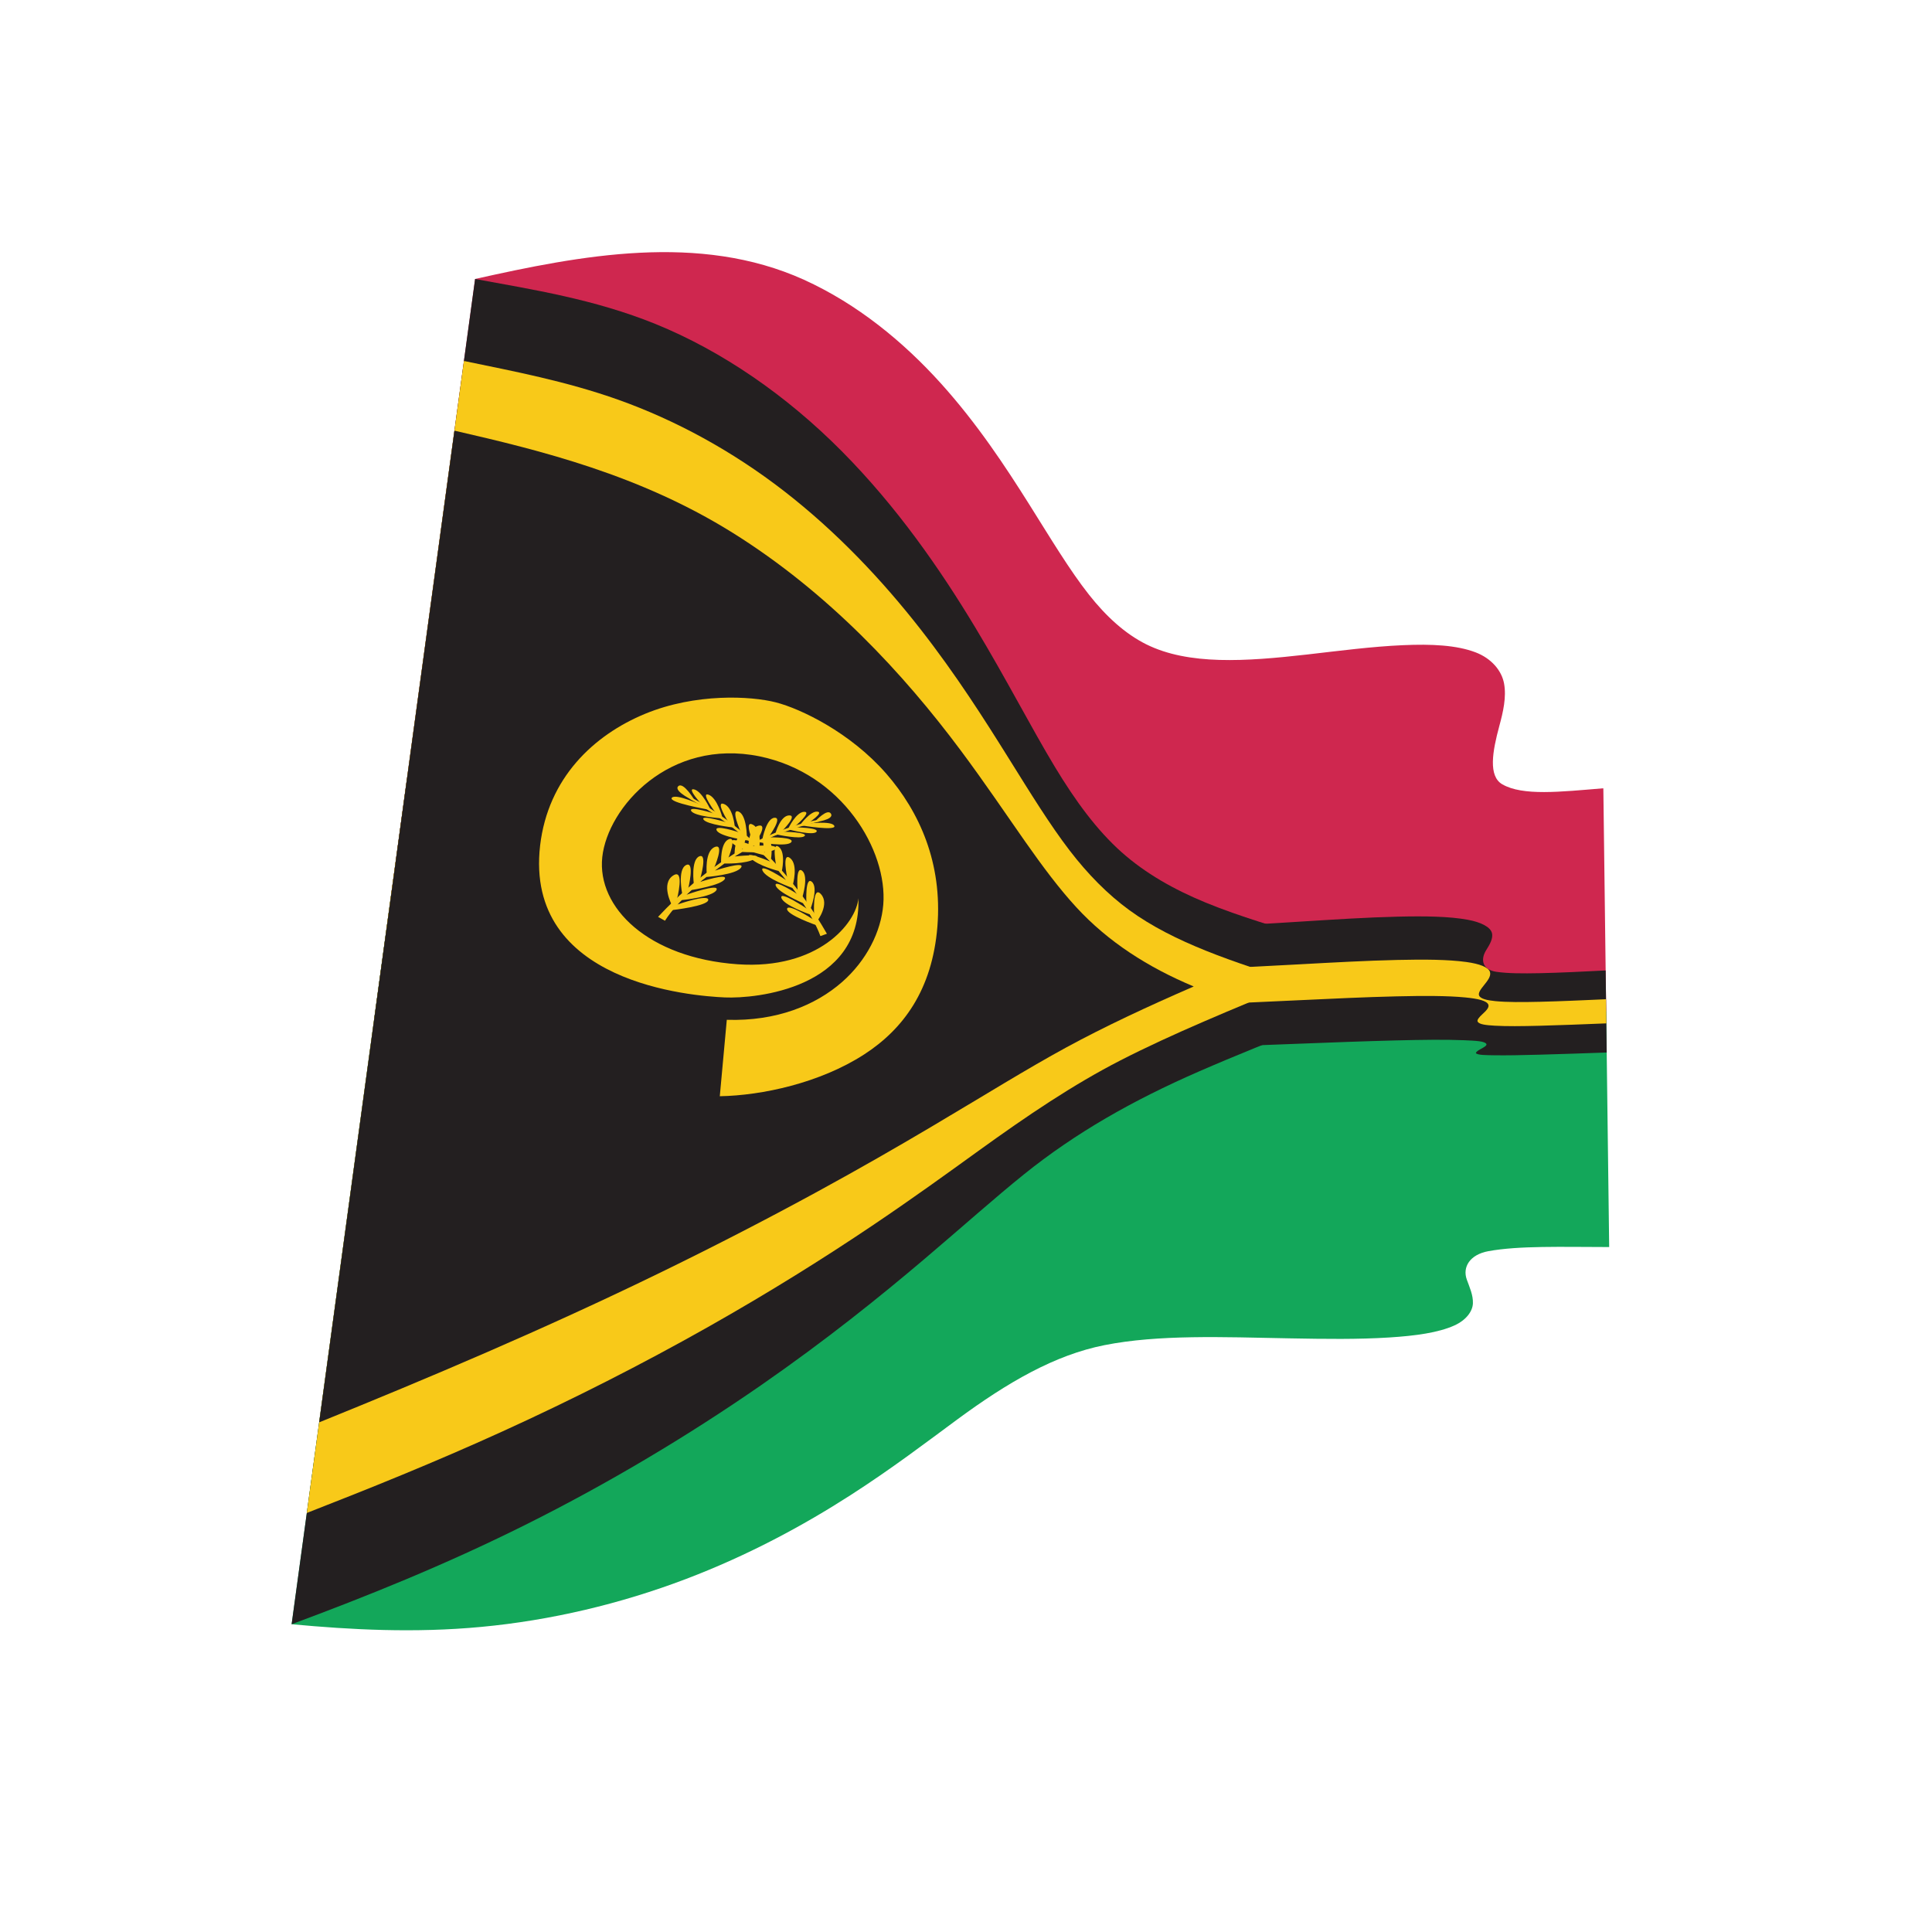
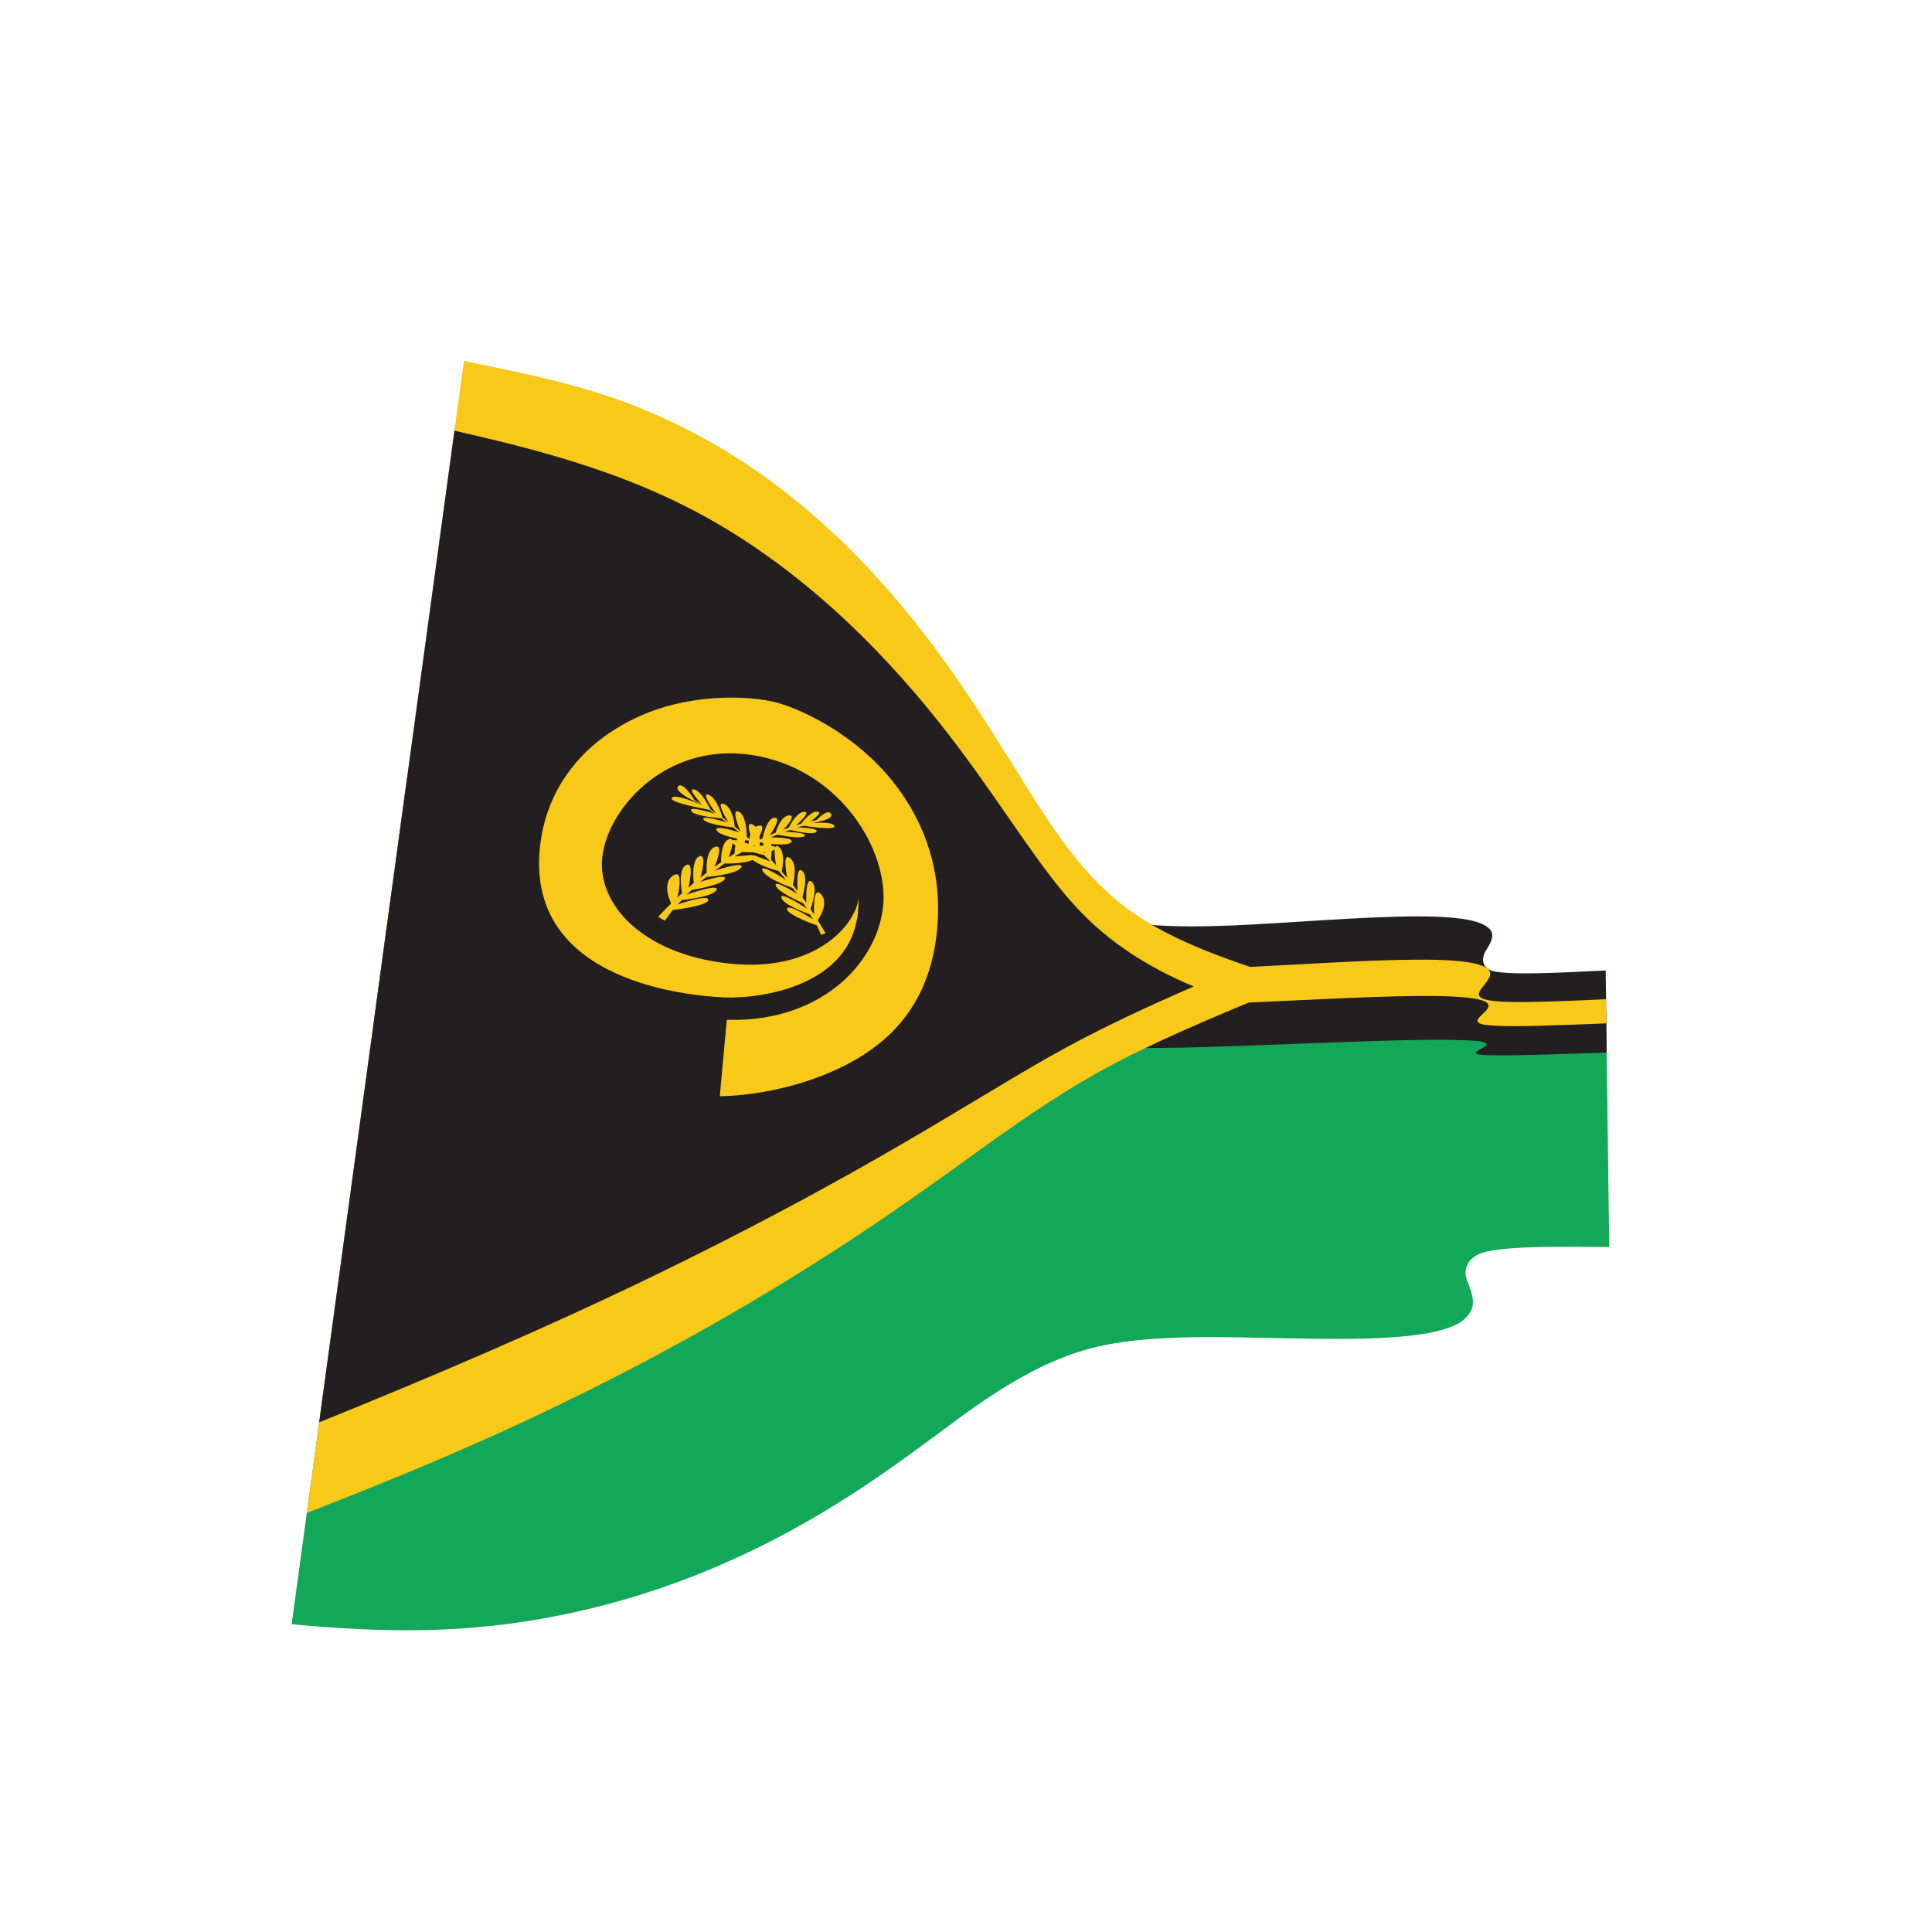
<svg xmlns="http://www.w3.org/2000/svg" xmlns:ns1="http://sodipodi.sourceforge.net/DTD/sodipodi-0.dtd" xmlns:ns2="http://www.inkscape.org/namespaces/inkscape" version="1.1" id="svg1434" xml:space="preserve" width="800" height="800" viewBox="0 0 800 800" ns1:docname="Vanuatu-wavy-flag.svg" ns2:version="0.92.4 (5da689c313, 2019-01-14)">
  <defs id="defs1438">
    <clipPath clipPathUnits="userSpaceOnUse" id="clipPath1450">
      <path d="M 0,600 H 600 V 0 H 0 Z" id="path1448" ns2:connector-curvature="0" />
    </clipPath>
  </defs>
  <ns1:namedview pagecolor="#ffffff" bordercolor="#666666" borderopacity="1" objecttolerance="10" gridtolerance="10" guidetolerance="10" ns2:pageopacity="0" ns2:pageshadow="2" ns2:window-width="1920" ns2:window-height="1018" id="namedview1436" showgrid="false" ns2:zoom="0.87571678" ns2:cx="491.52542" ns2:cy="362.71186" ns2:window-x="-8" ns2:window-y="-8" ns2:window-maximized="1" ns2:current-layer="g1442" />
  <g id="g1442" ns2:groupmode="layer" ns2:label="Vanuatu-wavy-publicdomainvectors [Converted]" transform="matrix(1.333,0,0,-1.333,0,800)">
    <g id="g1444">
      <g id="g1446" clip-path="url(#clipPath1450)">
-         <path d="m 147.584,513.49 c 32.684,7.301 69.589,14.492 102.149,-0.237 16.529,-7.503 30.833,-19.206 42.616,-32.283 11.221,-12.46 19.846,-25.553 27.401,-37.556 6.744,-10.718 12.482,-20.33 18.537,-28.009 5.342,-6.765 11.236,-12.141 17.77,-15.398 13.168,-6.541 30.853,-5.341 49.954,-3.174 10.088,1.155 20.122,2.479 29.778,2.901 8.822,0.393 16.691,0.035 22.632,-2.247 4.815,-1.852 8.055,-5.6 8.799,-9.678 0.767,-4.23 -0.286,-8.781 -1.471,-13.155 -2.152,-7.954 -3.495,-15.589 0.923,-18.142 6.344,-3.651 17.873,-2.345 31.385,-1.229 0.283,-22.673 0.574,-45.762 0.881,-69.277 -7.326,-0.312 -14.285,-0.61 -20.636,-0.767 -5.56,-0.135 -10.217,-0.175 -13.878,0.111 -2.682,0.21 -4.682,0.552 -5.168,1.461 -0.375,0.711 0.529,1.775 1.496,2.823 1.041,1.129 2.204,2.4 1.837,3.51 -0.457,1.364 -3.262,2.206 -7.24,2.676 -5.617,0.662 -12.893,0.689 -21.513,0.491 -9.637,-0.224 -19.878,-0.752 -30.328,-1.284 -20.237,-1.029 -38.36,-2.012 -53.852,-0.822 -13.648,1.052 -26.601,4.788 -40.908,9.752 -8.52,2.957 -18.373,6.35 -30.046,9.469 -13.464,3.595 -29.002,6.726 -46.342,8.791 -37.684,4.475 -75.875,2.401 -110.934,-0.521 4.678,34.118 9.19,67.333 13.598,99.673 4.294,31.501 8.481,62.197 12.56,92.121" style="fill:#cf274f;fill-opacity:1;fill-rule:nonzero;stroke:none" id="path1452" ns2:connector-curvature="0" />
        <path d="m 121.426,321.696 c 35.059,2.922 73.25,4.996 110.934,0.521 17.34,-2.065 32.878,-5.196 46.342,-8.791 11.673,-3.119 21.526,-6.512 30.046,-9.469 14.307,-4.964 27.26,-8.7 40.908,-9.752 15.492,-1.19 33.615,-0.207 53.852,0.822 10.45,0.532 20.691,1.06 30.328,1.284 8.62,0.198 15.896,0.171 21.513,-0.491 3.978,-0.47 6.783,-1.312 7.24,-2.676 0.367,-1.11 -0.796,-2.381 -1.837,-3.51 -0.967,-1.048 -1.871,-2.112 -1.496,-2.823 0.486,-0.909 2.486,-1.251 5.168,-1.461 3.661,-0.286 8.318,-0.246 13.878,-0.111 6.351,0.157 13.31,0.455 20.636,0.767 0.305,-23.955 0.617,-48.363 0.932,-73.235 -14.933,0.021 -28.026,0.448 -37.5,-1.276 -5.838,-1.066 -8.113,-4.982 -6.73,-8.824 0.841,-2.345 1.995,-4.809 1.903,-7.373 -0.095,-2.577 -2.207,-5.302 -5.83,-6.917 -4.902,-2.192 -11.885,-3.183 -20.244,-3.704 -9.541,-0.606 -19.919,-0.475 -30.679,-0.27 -21.275,0.409 -40.903,1.213 -57.699,-2.108 -15.444,-3.058 -29.997,-11.497 -45.765,-23.112 -9.488,-6.995 -20.223,-15.199 -33.176,-23.52 -14.618,-9.391 -31.643,-18.626 -51.072,-26.012 -20.349,-7.738 -42.035,-12.864 -63.619,-14.882 -20.686,-1.941 -40.404,-0.89 -58.868,0.831 5.524,40.445 10.878,79.722 16.073,117.882 5.072,37.083 9.999,73.139 14.762,108.21" style="fill:#13a75a;fill-opacity:1;fill-rule:nonzero;stroke:none" id="path1454" ns2:connector-curvature="0" />
-         <path d="m 147.584,513.49 c 17.836,-3.29 36.96,-6.253 56.056,-13.99 20.616,-8.385 40.574,-22.107 57.842,-39.511 17.151,-17.297 30.491,-36.53 41.47,-54.752 9.772,-16.227 17.299,-30.984 24.698,-43.253 6.441,-10.684 13.1,-19.73 20.742,-26.541 7.409,-6.599 16.331,-11.64 26.133,-15.67 21.522,-8.842 46.572,-13.37 67.383,-23.365 -21.618,-10.135 -46.551,-19.088 -69.56,-29.131 -20.406,-8.911 -38.16,-18.962 -54.281,-31.931 -9.096,-7.322 -19.012,-16.203 -30.849,-26.244 -13.943,-11.828 -30.648,-25.27 -50.822,-39.259 -22.355,-15.489 -47.133,-30.355 -73.156,-43.341 -25.128,-12.542 -49.622,-22.348 -72.649,-30.898 5.524,40.445 10.878,79.722 16.073,117.882 5.072,37.083 9.999,73.139 14.762,108.21 4.678,34.118 9.19,67.333 13.598,99.673 4.294,31.501 8.481,62.197 12.56,92.121" style="fill:#231f20;fill-opacity:1;fill-rule:nonzero;stroke:none" id="path1456" ns2:connector-curvature="0" />
        <path d="m 126.419,358.296 c 34.578,3.868 72.4,6.676 109.187,-0.351 17.136,-3.281 32.45,-8.195 45.605,-13.781 11.567,-4.915 21.19,-10.209 29.537,-14.869 13.956,-7.792 26.563,-13.839 40.065,-15.74 15.161,-2.128 33.116,-0.958 53.157,0.307 10.388,0.655 20.598,1.317 30.244,1.543 8.662,0.2 16.043,0.077 21.726,-0.966 4.12,-0.757 7.029,-2.244 7.508,-4.117 0.435,-1.716 -0.715,-3.605 -1.793,-5.333 -1.851,-2.967 -1.159,-6.087 3.157,-6.718 3.533,-0.514 8.092,-0.542 13.548,-0.428 6.259,0.131 13.142,0.477 20.414,0.842 0.105,-8.439 0.214,-16.933 0.328,-25.484 -7.376,-0.256 -14.409,-0.503 -20.852,-0.676 -5.664,-0.153 -10.426,-0.247 -14.209,-0.18 -2.783,0.049 -4.705,0.046 -5.488,0.568 -0.316,0.211 0.384,0.824 1.291,1.304 1.005,0.528 2.162,1.171 1.871,1.645 -0.528,0.864 -3.124,0.99 -6.974,1.154 -5.541,0.237 -12.721,0.149 -21.295,-0.064 -9.628,-0.24 -19.896,-0.634 -30.407,-1.04 -20.43,-0.786 -38.756,-1.534 -54.545,-1.251 -13.855,0.25 -27.102,1.725 -41.759,3.789 -8.689,1.225 -18.757,2.642 -30.57,3.911 -13.747,1.474 -29.522,2.712 -47.112,3.439 -38.516,1.583 -77.209,0.113 -112.769,-1.794 3.433,25.252 6.826,50.009 10.135,74.29" style="fill:#231f20;fill-opacity:1;fill-rule:nonzero;stroke:none" id="path1458" ns2:connector-curvature="0" />
        <path d="m 144.113,488.022 c 15.376,-3.204 31.616,-6.235 48.083,-12.096 17.568,-6.276 35.18,-15.782 51.393,-28.353 16.393,-12.715 30.465,-27.655 42.374,-42.906 11.027,-14.117 19.745,-27.847 27.412,-40.131 6.788,-10.875 12.748,-20.564 18.92,-28.612 5.627,-7.324 11.757,-13.57 18.548,-18.519 13.886,-10.108 32.281,-16.082 52.271,-22.396 -20.468,-8.415 -39.126,-16.074 -55.058,-24.249 -14.682,-7.541 -28.62,-16.925 -44.313,-28.254 -9.366,-6.762 -20.142,-14.579 -32.919,-23.172 -14.685,-9.878 -31.64,-20.526 -50.826,-31.363 -20.455,-11.554 -42.015,-22.506 -63.849,-32.446 -21.065,-9.596 -41.449,-17.794 -60.847,-25.358 4.608,33.913 9.126,66.988 13.535,99.26 4.299,31.496 8.494,62.244 12.589,92.27 7.903,57.985 15.458,113.368 22.687,166.325" style="fill:#f8c919;fill-opacity:1;fill-rule:nonzero;stroke:none" id="path1460" ns2:connector-curvature="0" />
        <path d="m 122.91,332.572 c 34.915,3.207 72.986,5.487 110.411,0.224 17.277,-2.433 32.747,-6.101 46.122,-10.296 11.638,-3.653 21.425,-7.614 29.894,-11.074 14.203,-5.804 27.059,-10.214 40.659,-11.51 15.4,-1.464 33.469,-0.42 53.649,0.68 10.432,0.569 20.664,1.135 30.303,1.357 8.633,0.198 15.939,0.141 21.576,-0.638 4.019,-0.556 6.859,-1.596 7.319,-3.108 0.388,-1.291 -0.772,-2.746 -1.825,-4.051 -0.982,-1.216 -1.918,-2.408 -1.554,-3.271 0.424,-0.995 2.42,-1.468 5.073,-1.726 3.625,-0.351 8.252,-0.332 13.781,-0.202 6.326,0.15 13.262,0.464 20.572,0.79 0.028,-2.493 0.061,-4.991 0.096,-7.494 -7.34,-0.295 -14.322,-0.579 -20.7,-0.741 -5.591,-0.142 -10.277,-0.198 -13.976,0.021 -2.71,0.163 -4.702,0.381 -5.261,1.196 -0.38,0.56 0.484,1.498 1.436,2.376 1.031,0.954 2.197,2.041 1.849,2.965 -0.463,1.218 -3.224,1.857 -7.162,2.239 -5.596,0.541 -12.842,0.537 -21.449,0.335 -9.635,-0.226 -19.884,-0.714 -30.352,-1.208 -20.294,-0.96 -38.472,-1.879 -54.056,-0.959 -13.704,0.812 -26.747,3.876 -41.158,7.996 -8.569,2.451 -18.489,5.269 -30.198,7.85 -13.551,2.985 -29.156,5.572 -46.565,7.254 -37.937,3.661 -76.26,1.779 -111.465,-0.851 1.001,7.324 1.992,14.606 2.981,21.846" style="fill:#f8c919;fill-opacity:1;fill-rule:nonzero;stroke:none" id="path1462" ns2:connector-curvature="0" />
        <path d="m 141.162,466.374 c 27.131,-6.226 57.586,-13.754 86.348,-31.676 29.947,-18.676 53.237,-43.948 70.879,-67.598 7.675,-10.294 14.121,-19.916 20.105,-28.431 5.394,-7.679 10.507,-14.541 15.842,-20.341 9.884,-10.745 22.292,-18.677 36.478,-24.613 -14.628,-6.356 -27.67,-12.459 -39.577,-18.927 -12.176,-6.614 -25.517,-14.936 -42.26,-24.85 -10.111,-5.986 -21.694,-12.666 -34.943,-19.893 -14.743,-8.044 -31.002,-16.478 -48.513,-25.014 -36.41,-17.754 -72.708,-33.081 -106.382,-46.717 7.739,56.758 15.159,111.171 22.287,163.383 6.839,50.137 13.414,98.325 19.736,144.677" style="fill:#231f20;fill-opacity:1;fill-rule:nonzero;stroke:none" id="path1464" ns2:connector-curvature="0" />
        <path d="m 225.77,283.361 c 0,0 -1.37,-15.022 -2.176,-23.74 13.056,0.23 31.097,4.084 44.871,13.003 12.093,7.843 21.124,19.956 22.727,39.714 1.575,19.643 -5.499,35.577 -15.903,47.504 -11.223,12.85 -26.639,20.165 -34.264,22.126 -7.817,2.006 -24.942,2.895 -40.575,-3.527 -16.099,-6.638 -30.208,-20.011 -32.671,-40.931 -4.951,-42.849 47.299,-46.746 57.384,-47.199 9.747,-0.427 42.428,2.881 41.486,30.811 -0.666,-7.776 -12.528,-22.259 -37.571,-20.504 -27.64,1.967 -43.674,17.549 -41.991,33.28 1.701,15.559 20.864,36.986 48.847,31.308 25.714,-5.267 39.807,-29.293 38.444,-46.071 -0.701,-8.424 -5.175,-17.345 -12.805,-24.045 -8.19,-7.18 -20.331,-12.225 -35.803,-11.729" style="fill:#f8c919;fill-opacity:1;fill-rule:nonzero;stroke:none" id="path1466" ns2:connector-curvature="0" />
        <path d="m 204.896,315.408 c 0.521,-0.292 1.044,-0.58 1.565,-0.874 0,0 14.541,23.023 48.034,30.722 -3.871,-0.706 -26.079,-4.786 -49.599,-29.848" style="fill:#f8c919;fill-opacity:1;fill-rule:nonzero;stroke:none" id="path1468" ns2:connector-curvature="0" />
        <path d="m 204.896,315.408 c 0.521,-0.292 1.044,-0.58 1.565,-0.874 0,0 14.541,23.023 48.034,30.722 -3.871,-0.706 -26.079,-4.786 -49.599,-29.848 z" style="fill:none;stroke:#f8c919;stroke-width:0.595;stroke-linecap:butt;stroke-linejoin:miter;stroke-miterlimit:4;stroke-dasharray:none;stroke-opacity:1" id="path1470" ns2:connector-curvature="0" />
        <path d="m 208.656,319.122 c 0,0 -3.426,6.475 0.409,9.033 3.798,2.516 1.198,-7.441 1.198,-7.441 0.567,0.526 1.126,1.057 1.696,1.575 0,0 -1.648,7.753 1.179,9.149 2.809,1.369 0.626,-7.376 0.626,-7.376 0.591,0.488 1.177,0.982 1.769,1.466 0,0 -1.001,7.471 1.687,8.611 2.666,1.117 0.285,-6.957 0.285,-6.957 0.683,0.492 1.357,0.996 2.04,1.482 0,0 -0.753,7.067 2.495,8.375 3.209,1.286 -0.244,-6.576 -0.244,-6.576 0.737,0.501 1.476,0.994 2.208,1.492 0,0 -0.338,6.405 2.382,7.5 2.693,1.067 -0.183,-5.962 -0.183,-5.962 0.663,0.415 1.316,0.84 1.973,1.254 0,0 -0.009,5.897 2.571,6.881 2.553,0.956 -0.326,-5.544 -0.326,-5.544 0.679,0.376 1.353,0.755 2.027,1.129 0,0 0.074,5.853 3.217,6.46 3.095,0.585 -1.022,-5.31 -1.022,-5.31 0.723,0.358 1.444,0.711 2.166,1.056 0,0 1.218,6.574 3.806,6.707 2.555,0.12 -1.658,-5.677 -1.658,-5.677 0.642,0.289 1.291,0.556 1.932,0.834 0,0 1.453,5.482 4.245,5.577 2.75,0.085 -2.159,-4.797 -2.159,-4.797 0.63,0.245 1.262,0.48 1.887,0.725 0,0 2.431,5.176 4.975,5.188 2.505,-0.002 -3.033,-4.636 -3.033,-4.636 0.586,0.193 1.168,0.387 1.751,0.573 0,0 3.149,4.357 5.361,4.121 2.177,-0.239 -2.785,-3.494 -2.785,-3.494 0.708,0.169 1.413,0.335 2.115,0.496 0,0 3.859,4.21 4.897,2.313 1.028,-1.89 -5.087,-2.603 -5.087,-2.603 -0.7,-0.144 -1.404,-0.287 -2.112,-0.433 0,0 7.502,0.955 8.228,-0.713 0.724,-1.661 -10.209,0.151 -10.209,0.151 -0.637,-0.197 -1.278,-0.395 -1.92,-0.599 0,0 7.586,-0.079 6.58,-1.381 -1.027,-1.301 -8.445,0.678 -8.445,0.678 -0.624,-0.219 -1.25,-0.435 -1.878,-0.657 0,0 7.741,-0.145 6.642,-1.327 -1.118,-1.182 -8.644,0.465 -8.644,0.465 -0.672,-0.292 -1.348,-0.583 -2.023,-0.886 0,0 7.756,0.097 6.508,-1.502 -1.269,-1.606 -10.041,0 -10.041,0 -0.789,-0.417 -1.584,-0.828 -2.376,-1.252 0,0 8.469,0.836 7.63,-0.749 -0.844,-1.593 -10.446,-1.041 -10.446,-1.041 -0.776,-0.466 -1.559,-0.928 -2.341,-1.398 0,0 9.285,1.09 6.439,-0.664 -2.897,-1.771 -9.618,-1.525 -9.618,-1.525 -0.979,-0.721 -1.953,-1.455 -2.928,-2.198 0,0 9.579,3.158 8.096,0.941 -1.501,-2.229 -10.741,-2.922 -10.741,-2.922 -0.685,-0.512 -1.36,-1.041 -2.048,-1.557 0,0 8.757,2.895 7.734,0.932 -1.026,-1.974 -10.265,-3.417 -10.265,-3.417 -0.56,-0.49 -1.117,-0.989 -1.678,-1.484 0,0 10.416,3.7 9.372,1.498 -1.057,-2.208 -10.782,-3.155 -10.782,-3.155 -0.462,-0.459 -0.924,-0.92 -1.388,-1.379 0,0 9.696,3.384 9.613,1.443 -0.108,-1.942 -11.33,-3.179 -11.33,-3.179 -0.007,0.562 -0.022,1.124 -0.029,1.686" style="fill:#f8c919;fill-opacity:1;fill-rule:nonzero;stroke:none" id="path1472" ns2:connector-curvature="0" />
        <path d="m 256.432,310.252 c -0.466,-0.167 -0.932,-0.337 -1.401,-0.507 0,0 -8.452,23.891 -40.617,42.511 4.169,-2.197 25.759,-13.657 42.018,-42.004" style="fill:#f8c919;fill-opacity:1;fill-rule:nonzero;stroke:none" id="path1474" ns2:connector-curvature="0" />
-         <path d="m 256.432,310.252 c -0.466,-0.167 -0.932,-0.337 -1.401,-0.507 0,0 -8.452,23.891 -40.617,42.511 4.169,-2.197 25.759,-13.657 42.018,-42.004 z" style="fill:none;stroke:#f8c919;stroke-width:0.595;stroke-linecap:butt;stroke-linejoin:miter;stroke-miterlimit:4;stroke-dasharray:none;stroke-opacity:1" id="path1476" ns2:connector-curvature="0" />
+         <path d="m 256.432,310.252 z" style="fill:none;stroke:#f8c919;stroke-width:0.595;stroke-linecap:butt;stroke-linejoin:miter;stroke-miterlimit:4;stroke-dasharray:none;stroke-opacity:1" id="path1476" ns2:connector-curvature="0" />
        <path d="m 253.963,314.217 c 0,0 3.79,5.061 1.098,8.129 -2.747,3.103 -2.17,-6.397 -2.17,-6.397 -0.385,0.584 -0.777,1.165 -1.162,1.752 0,0 2.612,6.606 0.483,8.508 -2.156,1.914 -1.719,-6.53 -1.719,-6.53 -0.425,0.569 -0.844,1.142 -1.269,1.715 0,0 2.066,6.557 -0.042,8.26 -2.133,1.71 -1.391,-6.304 -1.391,-6.304 -0.514,0.609 -1.023,1.228 -1.539,1.84 0,0 1.83,6.322 -0.808,8.397 -2.671,2.087 -0.886,-6.18 -0.886,-6.18 -0.576,0.651 -1.157,1.299 -1.734,1.953 0,0 1.392,5.91 -0.892,7.708 -2.303,1.806 -0.855,-5.682 -0.855,-5.682 -0.539,0.572 -1.071,1.153 -1.611,1.727 0,0 1.032,5.604 -1.213,7.32 -2.262,1.717 -0.663,-5.411 -0.663,-5.411 -0.581,0.554 -1.152,1.121 -1.734,1.677 0,0 0.964,5.665 -1.964,7.267 -2.95,1.603 0.045,-5.494 0.045,-5.494 -0.644,0.568 -1.29,1.134 -1.938,1.7 0,0 -0.011,6.852 -2.582,7.877 -2.587,1.021 0.627,-6.177 0.627,-6.177 -0.598,0.487 -1.201,0.971 -1.802,1.459 0,0 -0.462,5.961 -3.338,7.063 -2.893,1.097 1.34,-5.585 1.34,-5.585 -0.607,0.462 -1.217,0.921 -1.828,1.379 0,0 -1.575,6.126 -4.308,7.097 -2.742,0.969 2.362,-5.855 2.362,-5.855 -0.588,0.405 -1.178,0.808 -1.768,1.212 0,0 -2.574,5.666 -5.076,6.291 -2.508,0.613 2.393,-4.699 2.393,-4.699 -0.746,0.442 -1.496,0.879 -2.246,1.313 0,0 -3.508,5.936 -5.102,4.36 -1.588,-1.601 5.255,-4.735 5.255,-4.735 0.751,-0.415 1.503,-0.825 2.253,-1.241 0,0 -8.279,3.874 -9.492,2.394 -1.194,-1.504 11.542,-3.699 11.542,-3.699 0.651,-0.433 1.304,-0.861 1.948,-1.303 0,0 -8.353,2.697 -7.484,0.954 0.884,-1.735 9.326,-2.323 9.326,-2.323 0.612,-0.436 1.229,-0.867 1.838,-1.307 0,0 -8.314,2.559 -7.337,0.945 0.994,-1.604 9.238,-2.478 9.238,-2.478 0.633,-0.51 1.266,-1.02 1.89,-1.54 0,0 -8.036,2.677 -7.015,0.623 1.03,-2.05 10.261,-3.215 10.261,-3.215 0.699,-0.646 1.399,-1.288 2.092,-1.937 0,0 -8.294,3.444 -7.736,1.589 0.58,-1.848 10.114,-4.135 10.114,-4.135 0.653,-0.666 1.311,-1.325 1.959,-1.991 0,0 -8.782,3.707 -6.276,1.161 2.491,-2.535 8.836,-4.083 8.836,-4.083 0.762,-0.934 1.522,-1.866 2.275,-2.801 0,0 -8.327,5.504 -7.31,2.959 1.033,-2.528 9.328,-5.434 9.328,-5.434 0.512,-0.636 1.019,-1.274 1.533,-1.905 0,0 -7.349,4.787 -6.751,2.673 0.605,-2.106 8.526,-5.5 8.526,-5.5 0.397,-0.566 0.789,-1.135 1.186,-1.698 0,0 -8.527,5.7 -7.95,3.392 0.58,-2.302 8.87,-5.172 8.87,-5.172 0.315,-0.503 0.624,-1.009 0.939,-1.51 0,0 -7.775,5.06 -8.035,3.237 -0.227,-1.83 9.178,-5.11 9.178,-5.11 0.095,0.501 0.199,0.999 0.291,1.5" style="fill:#f8c919;fill-opacity:1;fill-rule:nonzero;stroke:none" id="path1478" ns2:connector-curvature="0" />
      </g>
    </g>
  </g>
</svg>